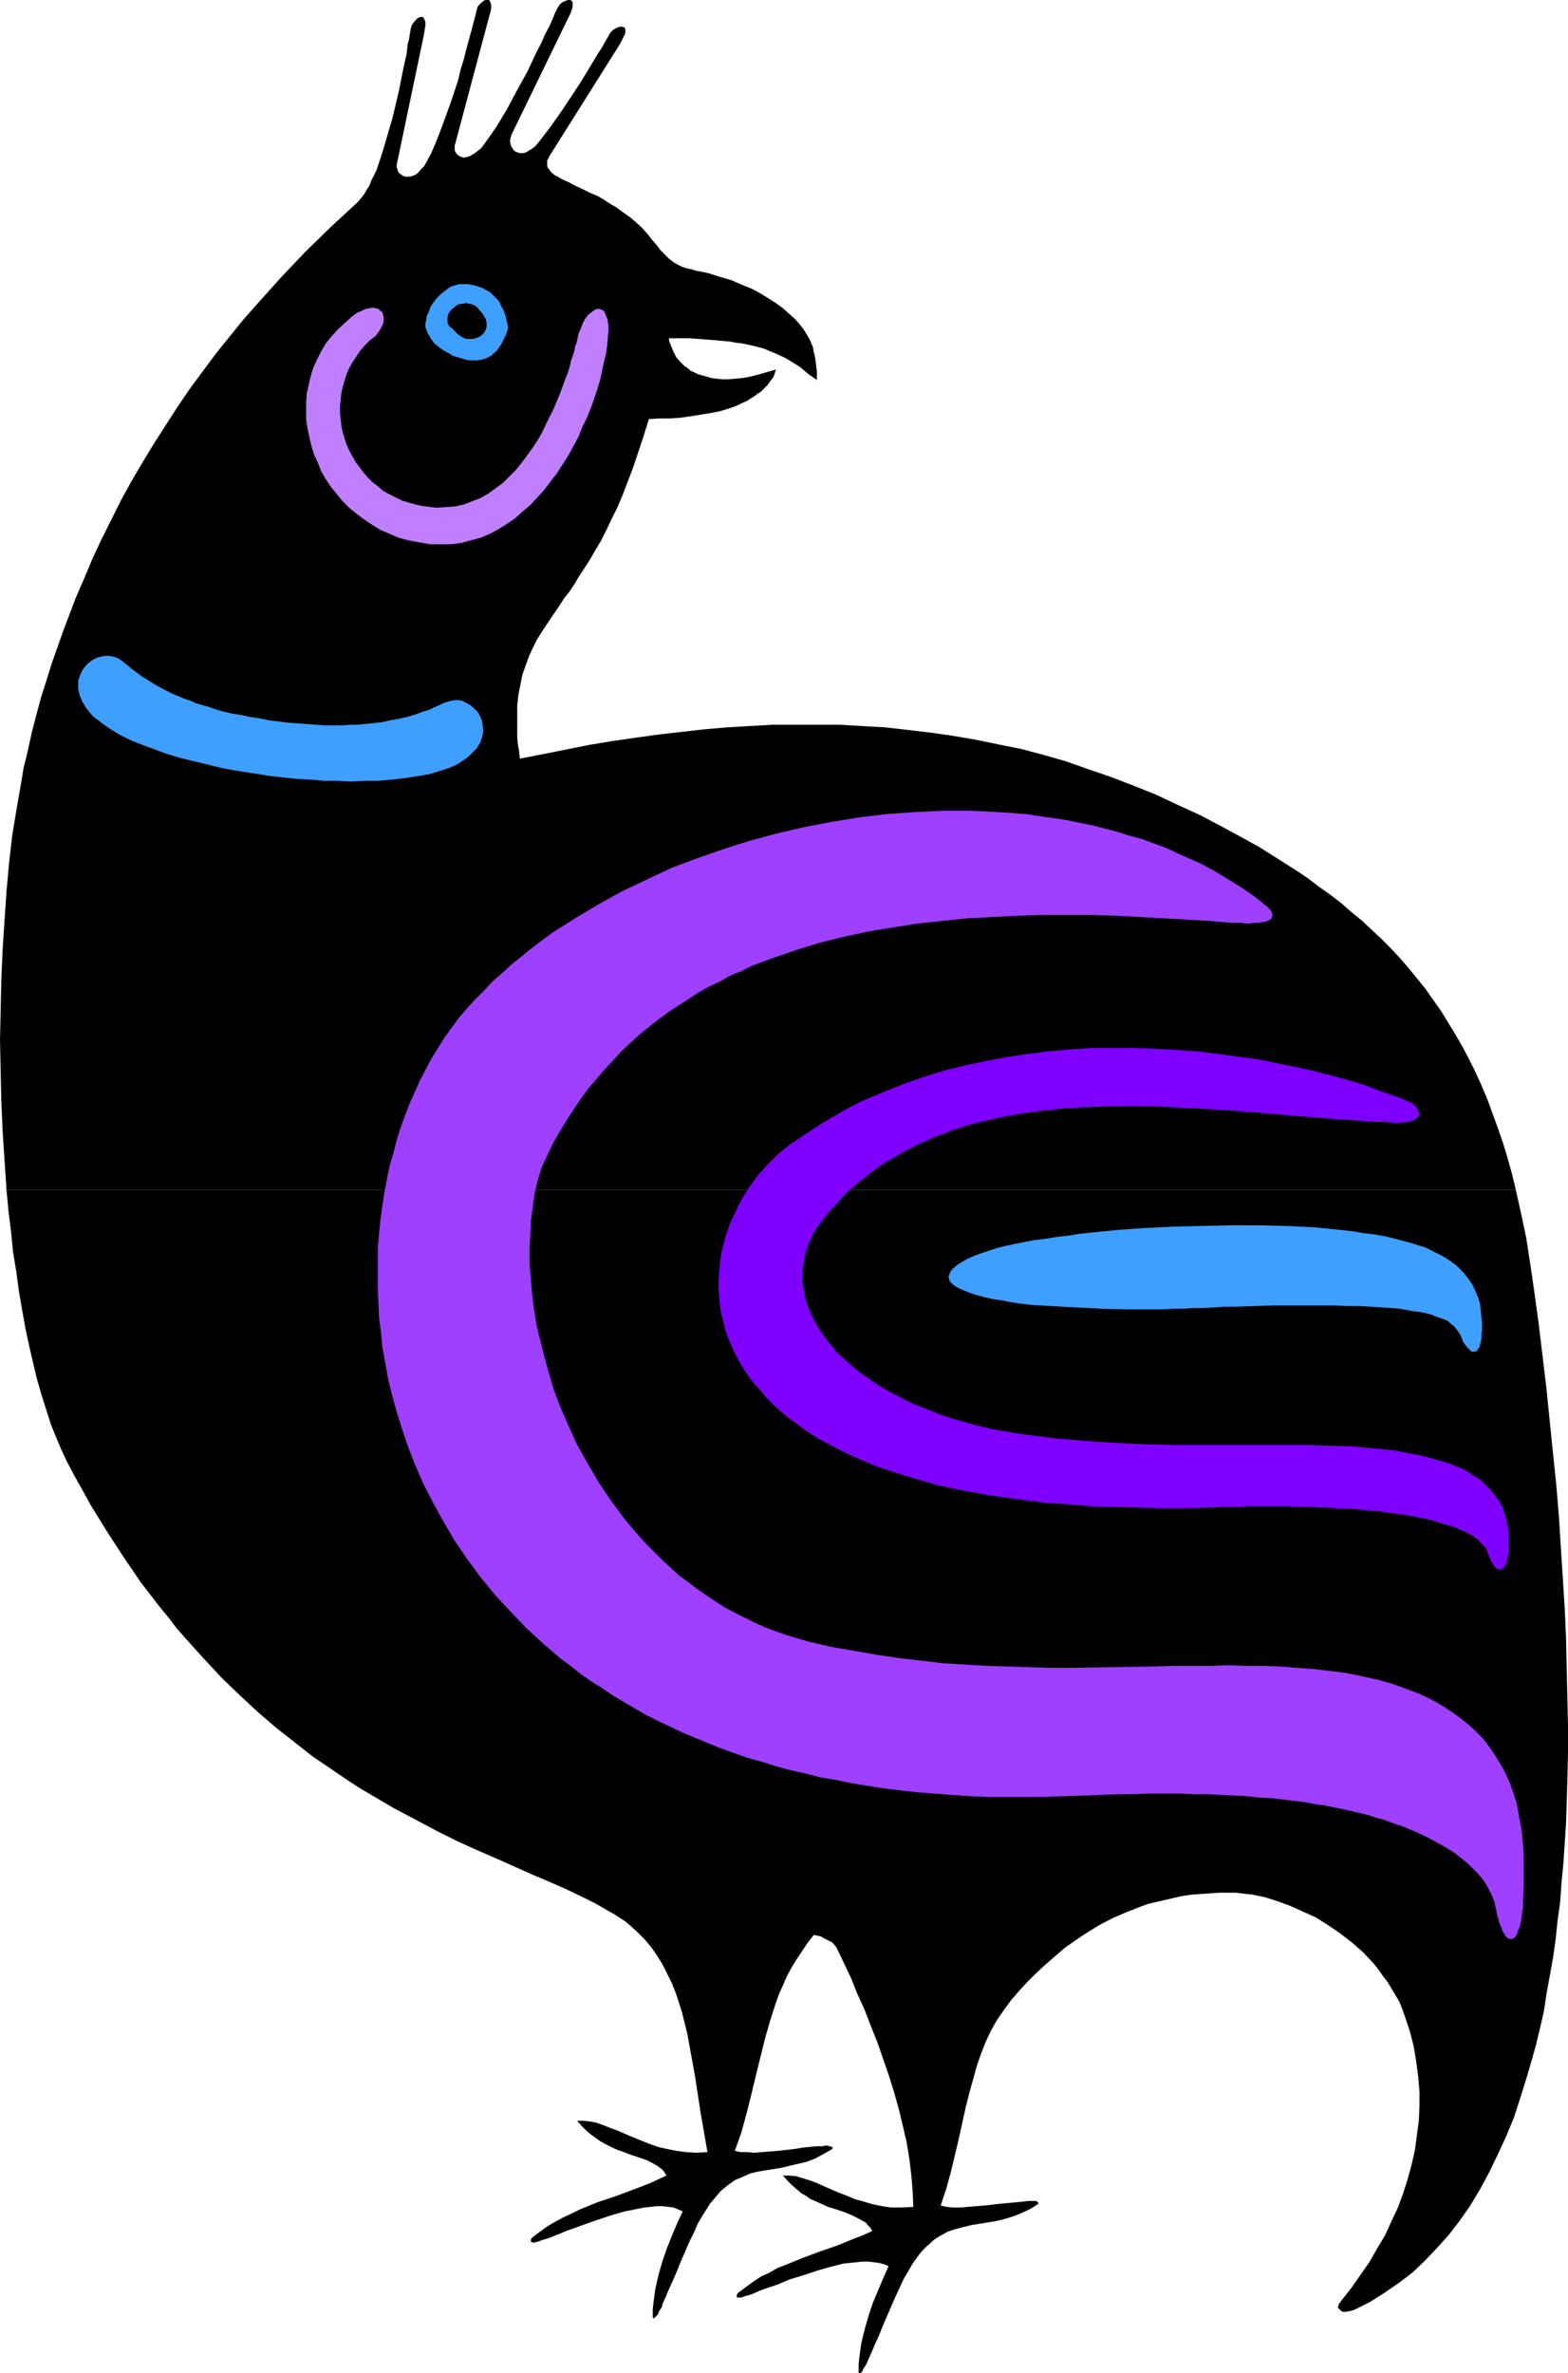
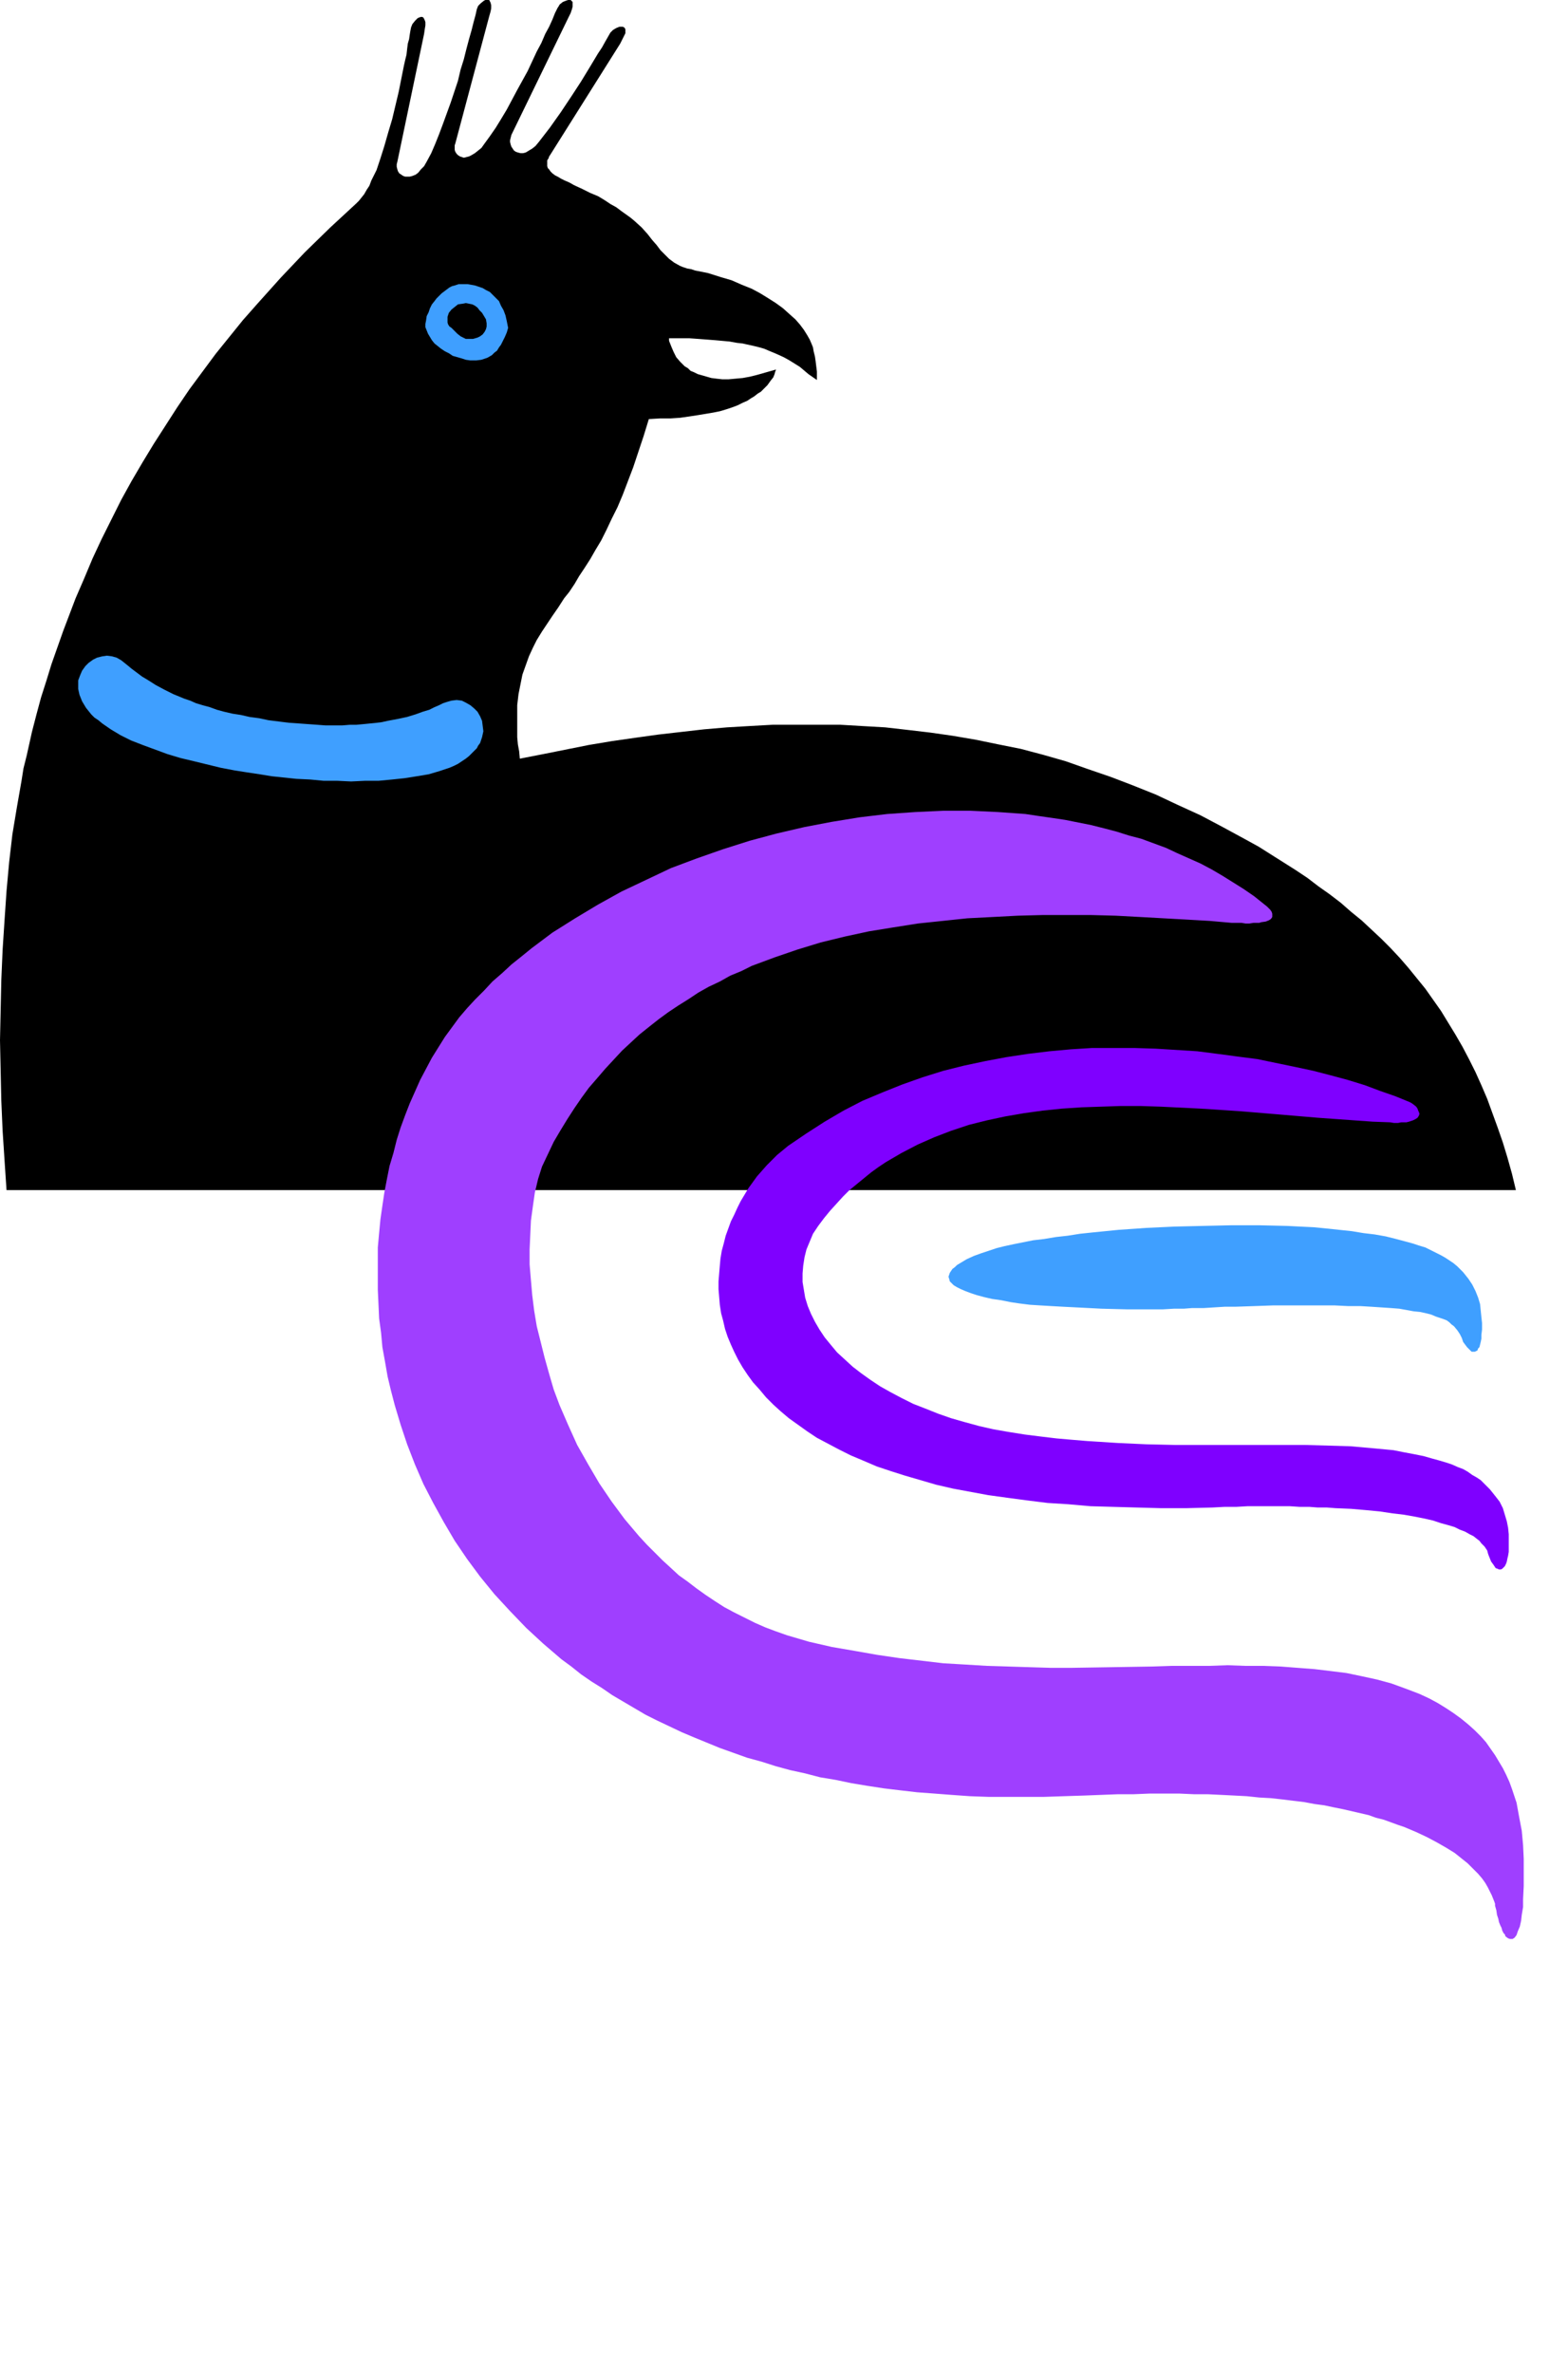
<svg xmlns="http://www.w3.org/2000/svg" xmlns:ns1="http://sodipodi.sourceforge.net/DTD/sodipodi-0.dtd" xmlns:ns2="http://www.inkscape.org/namespaces/inkscape" version="1.0" width="102.899mm" height="155.668mm" id="svg9" ns1:docname="Quail 4.wmf">
  <ns1:namedview id="namedview9" pagecolor="#ffffff" bordercolor="#000000" borderopacity="0.25" ns2:showpageshadow="2" ns2:pageopacity="0.0" ns2:pagecheckerboard="0" ns2:deskcolor="#d1d1d1" ns2:document-units="mm" />
  <defs id="defs1">
    <pattern id="WMFhbasepattern" patternUnits="userSpaceOnUse" width="6" height="6" x="0" y="0" />
  </defs>
  <path style="fill:#000000;fill-opacity:1;fill-rule:evenodd;stroke:none" d="m 375.985,295.065 -0.969,-4.04 -1.131,-4.04 -1.131,-3.717 -1.293,-3.717 -1.293,-3.555 -1.293,-3.555 -1.454,-3.393 -1.454,-3.232 -1.616,-3.232 -1.616,-3.07 -1.777,-3.07 -1.777,-2.909 -1.777,-2.909 -1.939,-2.747 -1.939,-2.747 -2.1,-2.585 -2.1,-2.585 -2.1,-2.424 -2.262,-2.424 -2.424,-2.424 -2.424,-2.262 -2.424,-2.262 -2.585,-2.101 -2.585,-2.262 -2.747,-2.101 -2.747,-1.939 -2.747,-2.101 -2.908,-1.939 -3.07,-1.939 -3.07,-1.939 -3.07,-1.939 -3.232,-1.778 -5.655,-3.07 -5.494,-2.909 -5.655,-2.585 -5.494,-2.585 -5.655,-2.262 -5.494,-2.101 -5.655,-1.939 -5.494,-1.939 -5.655,-1.616 -5.494,-1.454 -5.655,-1.131 -5.494,-1.131 -5.655,-0.97 -5.655,-0.808 -5.494,-0.646 -5.655,-0.646 -5.655,-0.323 -5.494,-0.323 h -5.655 -5.655 -5.494 l -5.817,0.323 -5.494,0.323 -5.655,0.485 -5.655,0.646 -5.655,0.646 -5.817,0.808 -5.655,0.808 -5.817,0.97 -5.655,1.131 -5.655,1.131 -5.817,1.131 -0.162,-1.778 -0.323,-1.778 -0.162,-1.778 v -1.778 -3.07 -3.07 l 0.323,-2.747 0.485,-2.424 0.485,-2.424 0.808,-2.262 0.808,-2.262 0.969,-2.101 0.969,-1.939 1.293,-2.101 1.293,-1.939 1.293,-1.939 1.454,-2.101 1.454,-2.262 1.293,-1.616 1.293,-1.939 1.131,-1.939 1.293,-1.939 1.454,-2.262 1.293,-2.262 1.454,-2.424 1.293,-2.585 1.293,-2.747 1.454,-2.909 1.293,-3.07 1.293,-3.393 1.293,-3.393 1.293,-3.878 1.293,-3.878 1.293,-4.201 2.747,-0.162 h 2.585 l 2.424,-0.162 2.262,-0.323 2.1,-0.323 1.939,-0.323 1.939,-0.323 1.616,-0.323 1.616,-0.485 1.454,-0.485 1.293,-0.485 1.293,-0.646 1.131,-0.485 0.969,-0.646 0.808,-0.485 0.808,-0.646 0.808,-0.485 0.646,-0.646 0.969,-0.97 0.808,-1.131 0.646,-0.808 0.323,-0.808 0.162,-0.646 0.162,-0.323 v -0.162 l -2.262,0.646 -2.262,0.646 -1.939,0.485 -1.777,0.323 -1.777,0.162 -1.777,0.162 h -1.454 l -1.454,-0.162 -1.293,-0.162 -1.131,-0.323 -1.131,-0.323 -1.131,-0.323 -0.969,-0.485 -0.808,-0.323 -0.646,-0.646 -0.808,-0.485 -1.131,-1.131 -0.969,-1.131 -0.646,-1.293 -0.485,-1.131 -0.323,-0.808 -0.323,-0.808 V 84.189 84.027 83.866 h 2.585 2.424 l 2.262,0.162 2.1,0.162 2.1,0.162 1.777,0.162 1.777,0.162 1.777,0.323 1.454,0.162 1.454,0.323 1.454,0.323 1.293,0.323 1.131,0.323 1.131,0.485 1.939,0.808 1.777,0.808 1.454,0.808 1.293,0.808 1.293,0.808 2.1,1.778 2.1,1.454 v -0.97 -1.131 l -0.323,-2.585 -0.162,-1.131 -0.323,-1.293 -0.162,-0.97 -0.323,-0.808 -0.485,-1.131 -0.646,-1.131 -0.808,-1.293 -0.969,-1.293 -1.131,-1.293 -1.454,-1.293 -1.616,-1.454 -1.777,-1.293 -1.777,-1.131 -2.1,-1.293 -2.1,-1.131 -2.424,-0.97 -2.585,-1.131 -2.747,-0.808 -3.07,-0.97 -3.231,-0.646 -0.969,-0.323 -0.969,-0.162 -0.969,-0.323 -0.808,-0.323 -1.454,-0.808 -1.293,-0.97 -0.969,-0.97 -1.131,-1.131 -0.485,-0.646 -0.485,-0.646 -1.131,-1.293 -1.131,-1.454 -1.454,-1.616 -1.777,-1.616 -0.969,-0.808 -1.131,-0.808 -1.131,-0.808 -1.293,-0.97 -1.454,-0.808 -1.454,-0.97 -1.616,-0.97 -1.939,-0.808 -1.939,-0.97 -2.1,-0.97 -1.131,-0.646 -1.131,-0.485 -0.969,-0.485 -0.808,-0.485 -0.646,-0.323 -0.646,-0.485 -0.485,-0.485 -0.323,-0.485 -0.323,-0.323 -0.162,-0.485 v -0.485 -0.97 l 0.323,-0.485 0.162,-0.485 0.323,-0.485 17.289,-27.47 0.485,-0.97 0.485,-0.97 0.323,-0.646 V 7.756 7.272 L 154.95,6.948 154.789,6.787 154.466,6.625 h -0.485 -0.323 l -0.808,0.323 -0.808,0.485 -0.323,0.323 -0.323,0.323 -0.646,1.131 -0.646,1.131 -0.808,1.454 -0.969,1.454 -0.969,1.616 -0.969,1.616 -2.262,3.717 -2.424,3.717 -2.585,3.878 -2.747,3.878 -2.747,3.555 -0.808,0.97 -0.808,0.646 -0.808,0.485 -0.808,0.485 -0.646,0.162 h -0.646 l -0.646,-0.162 -0.485,-0.162 -0.485,-0.323 -0.323,-0.485 -0.323,-0.485 -0.162,-0.485 -0.162,-0.646 V 34.742 l 0.162,-0.646 0.162,-0.646 14.219,-29.248 0.485,-0.97 0.323,-0.97 0.162,-0.646 V 0.97 0.485 L 141.863,0.323 141.54,0 h -0.323 -0.323 l -0.485,0.162 -0.808,0.323 -0.808,0.646 -0.162,0.323 -0.323,0.485 -0.323,0.646 -0.323,0.646 -0.646,1.616 -0.808,1.778 -0.969,1.778 -0.969,2.262 -1.131,2.101 -1.131,2.424 -1.131,2.424 -2.585,4.686 -2.585,4.848 -1.454,2.424 -1.293,2.101 -1.454,2.101 -1.293,1.778 -0.808,1.131 -0.808,0.646 -0.808,0.646 -0.808,0.485 -0.646,0.323 -0.646,0.162 -0.646,0.162 -0.485,-0.162 -0.485,-0.162 -0.485,-0.323 -0.323,-0.323 -0.323,-0.485 -0.162,-0.485 v -0.485 -0.646 l 0.162,-0.485 8.402,-31.51 0.323,-1.131 0.162,-0.808 V 1.293 L 121.666,0.646 121.504,0.323 121.343,0 h -0.323 -0.323 -0.323 l -0.323,0.162 -0.808,0.646 -0.646,0.646 -0.323,0.808 -0.323,1.454 -0.485,1.778 -0.485,1.939 -0.646,2.262 -0.646,2.424 -0.646,2.585 -0.808,2.585 -0.646,2.747 -1.777,5.333 -1.939,5.333 -0.969,2.585 -0.969,2.424 -0.969,2.262 -1.131,2.101 -0.646,1.131 -0.808,0.808 -0.646,0.808 -0.646,0.485 -0.808,0.323 -0.646,0.162 h -0.646 -0.485 l -0.485,-0.162 -0.485,-0.323 -0.485,-0.323 -0.323,-0.485 -0.162,-0.485 -0.162,-0.646 v -0.646 l 0.162,-0.646 6.625,-31.672 0.162,-1.131 0.162,-0.97 V 5.494 l -0.162,-0.485 -0.162,-0.323 -0.162,-0.323 -0.323,-0.162 h -0.323 l -0.485,0.162 -0.323,0.162 -0.646,0.646 -0.646,0.808 -0.323,0.808 -0.162,0.808 -0.162,0.97 -0.162,1.131 -0.323,1.131 -0.162,1.293 -0.162,1.454 -0.323,1.293 -0.323,1.454 -0.646,3.232 -0.646,3.232 -1.616,6.787 -0.969,3.232 -0.969,3.393 -0.969,3.07 -0.969,2.909 -0.646,1.293 -0.646,1.293 -0.485,1.293 -0.646,0.97 -0.646,1.131 -0.646,0.808 -0.646,0.808 -0.646,0.646 -6.463,5.979 -6.301,6.14 -5.978,6.302 -5.655,6.302 -3.716,4.201 -3.393,4.201 -3.393,4.201 -3.231,4.363 -3.231,4.363 -3.07,4.525 -2.908,4.525 -2.908,4.525 -2.747,4.525 -2.747,4.686 -2.585,4.686 -2.424,4.848 -2.424,4.848 -2.262,4.848 -2.1,5.009 -2.1,4.848 -3.07,8.08 -2.908,8.241 -1.293,4.201 -1.293,4.04 -1.131,4.201 -1.131,4.363 -0.646,2.909 -0.646,2.909 -0.808,3.232 -0.485,3.07 -1.131,6.464 -1.131,6.787 -0.808,6.948 -0.646,7.11 -0.485,7.11 -0.485,7.433 -0.323,7.433 -0.162,7.433 L 0,257.899 l 0.162,7.595 0.162,7.433 0.323,7.433 0.485,7.433 0.485,7.272 z" id="path1" />
-   <path style="fill:#000000;fill-opacity:1;fill-rule:evenodd;stroke:none" d="m 1.616,295.065 0.485,5.171 0.646,5.171 0.485,5.009 0.808,4.848 0.646,4.848 0.808,4.686 0.808,4.525 0.969,4.525 0.969,4.201 0.969,4.04 1.131,3.878 1.131,3.555 1.131,3.555 1.293,3.232 1.293,3.07 1.293,2.747 1.939,3.717 2.1,3.717 1.939,3.555 2.1,3.393 2.1,3.393 2.1,3.232 2.1,3.232 2.1,3.07 2.1,3.07 2.262,2.909 2.1,2.747 2.262,2.747 2.1,2.747 2.262,2.585 4.524,5.009 4.363,4.686 4.524,4.363 4.524,4.201 4.524,3.878 4.524,3.555 4.524,3.555 4.524,3.07 4.524,3.07 2.747,1.778 2.747,1.616 5.494,3.232 5.494,2.909 5.17,2.747 5.17,2.585 5.009,2.262 4.847,2.101 4.686,2.101 4.363,1.939 4.201,1.778 4.039,1.778 3.716,1.778 3.555,1.778 3.07,1.778 1.454,0.808 1.454,0.97 1.293,0.808 1.131,0.97 1.939,1.778 1.777,1.778 1.616,1.939 1.454,2.101 1.293,2.101 1.131,2.262 1.131,2.262 0.969,2.424 0.808,2.424 0.808,2.585 0.646,2.585 0.646,2.585 0.969,5.332 0.969,5.333 1.454,9.534 0.808,4.525 0.808,4.686 -2.747,0.162 -2.585,-0.162 -2.424,-0.323 -2.424,-0.485 -2.1,-0.485 -2.262,-0.808 -4.039,-1.616 -3.716,-1.616 -1.777,-0.646 -1.616,-0.646 -1.777,-0.646 -1.616,-0.323 -1.616,-0.162 h -1.616 l 1.131,1.293 1.131,1.131 1.131,0.97 1.131,0.808 1.131,0.808 1.131,0.646 2.262,1.131 1.131,0.485 0.969,0.323 2.1,0.808 1.939,0.646 1.939,0.646 1.293,0.646 1.454,0.808 0.646,0.485 0.646,0.485 0.485,0.646 0.485,0.808 -2.1,0.97 -2.1,0.97 -4.201,1.616 -4.363,1.616 -4.363,1.454 -4.363,1.778 -1.939,0.97 -2.1,0.97 -2.1,1.131 -1.939,1.131 -1.777,1.293 -1.939,1.454 -0.323,0.485 v 0.323 0.323 h 0.323 l 0.323,0.162 0.646,-0.162 0.646,-0.162 0.808,-0.323 1.131,-0.323 0.969,-0.323 1.131,-0.485 1.293,-0.485 1.454,-0.646 1.454,-0.485 3.07,-1.131 3.231,-1.131 3.393,-1.131 3.393,-0.97 3.232,-0.646 1.616,-0.323 1.616,-0.162 1.454,-0.162 h 1.454 l 1.454,0.162 1.293,0.162 1.131,0.485 1.131,0.485 -1.293,2.747 -1.293,3.07 -1.293,3.232 -1.131,3.232 -0.969,3.393 -0.808,3.555 -0.485,3.555 -0.162,1.616 v 1.778 l 0.162,0.323 h 0.162 l 0.162,-0.162 0.162,-0.162 0.323,-0.323 0.323,-0.323 0.162,-0.485 0.323,-0.646 0.485,-0.646 0.162,-0.808 0.808,-1.778 0.808,-1.939 0.969,-2.101 0.969,-2.262 0.969,-2.424 2.1,-4.848 1.131,-2.262 0.969,-2.262 1.131,-1.939 1.131,-1.778 0.808,-1.293 0.969,-1.131 0.808,-0.97 0.808,-0.97 0.969,-0.808 0.808,-0.646 1.777,-1.293 1.939,-0.808 1.777,-0.808 1.939,-0.485 1.939,-0.323 4.039,-0.646 1.939,-0.485 2.1,-0.485 2.1,-0.485 2.1,-0.808 2.1,-1.131 1.131,-0.646 1.131,-0.646 v -0.323 -0.162 h -0.323 l -0.162,-0.162 h -0.323 l -0.485,-0.162 h -0.485 l -0.646,0.162 h -1.454 l -1.616,0.162 -1.777,0.162 -1.939,0.323 -4.201,0.485 -4.039,0.323 -1.939,0.162 -1.777,-0.162 h -1.616 l -1.454,-0.323 1.616,-4.525 1.293,-4.686 1.131,-4.525 1.131,-4.686 2.262,-9.211 1.293,-4.525 1.454,-4.525 0.808,-2.262 0.969,-2.101 0.969,-2.262 1.131,-2.101 1.293,-2.101 1.293,-1.939 1.293,-1.939 1.616,-2.101 h 0.162 0.162 l 0.646,0.162 0.808,0.162 0.808,0.485 0.969,0.485 0.969,0.485 0.646,0.646 0.485,0.646 1.777,3.717 1.777,3.717 1.616,4.04 1.777,3.878 1.616,4.201 1.616,4.04 1.454,4.201 1.454,4.201 1.293,4.201 1.131,4.04 0.969,4.04 0.969,4.201 0.646,4.04 0.485,4.04 0.323,3.878 0.162,3.878 -2.747,0.162 h -2.585 l -2.424,-0.323 -2.262,-0.485 -2.262,-0.646 -2.262,-0.646 -1.939,-0.808 -2.1,-0.808 -3.716,-1.616 -1.777,-0.808 -1.777,-0.646 -1.616,-0.485 -1.616,-0.485 -1.616,-0.162 h -1.616 l 1.131,1.293 1.131,1.131 1.131,0.97 1.131,0.97 1.131,0.646 1.131,0.808 2.262,0.97 2.1,0.97 2.1,0.646 1.939,0.646 1.939,0.808 1.293,0.646 1.454,0.808 0.646,0.323 0.485,0.646 0.646,0.646 0.485,0.808 -2.1,0.97 -2.1,0.808 -4.363,1.778 -4.201,1.454 -4.363,1.616 -4.363,1.778 -2.1,0.808 -1.939,1.131 -2.1,0.97 -1.939,1.293 -1.777,1.293 -1.939,1.454 -0.323,0.485 v 0.323 0.323 h 0.323 0.323 0.646 l 0.646,-0.323 0.808,-0.162 0.969,-0.323 1.131,-0.485 1.131,-0.485 1.293,-0.485 1.454,-0.485 1.454,-0.485 3.07,-1.293 3.232,-0.97 3.393,-1.131 3.393,-0.97 3.232,-0.808 1.616,-0.162 1.616,-0.162 1.454,-0.162 h 1.454 l 1.293,0.162 1.293,0.162 1.293,0.323 1.131,0.485 -1.293,2.909 -1.293,3.07 -1.293,3.07 -1.131,3.393 -0.969,3.393 -0.808,3.393 -0.485,3.555 -0.162,1.778 v 1.778 l 0.162,0.162 h 0.162 0.162 l 0.162,-0.162 0.323,-0.323 0.162,-0.485 0.323,-0.485 0.323,-0.485 0.323,-0.646 0.323,-0.808 0.808,-1.778 0.808,-1.939 0.969,-2.101 0.969,-2.424 0.969,-2.262 2.1,-4.848 1.131,-2.424 0.969,-2.101 1.131,-1.939 1.131,-1.939 0.808,-1.131 0.808,-1.131 0.969,-1.131 0.808,-0.808 0.969,-0.808 0.808,-0.808 0.969,-0.646 0.808,-0.485 1.777,-0.97 1.939,-0.646 1.939,-0.485 1.939,-0.485 4.039,-0.646 1.939,-0.323 2.1,-0.485 2.1,-0.646 2.1,-0.808 2.1,-0.97 1.131,-0.646 1.131,-0.808 v -0.162 l -0.162,-0.162 -0.162,-0.162 -0.162,-0.162 h -0.485 -1.454 l -1.454,0.162 -1.616,0.162 -1.777,0.162 -1.939,0.162 -4.201,0.485 -4.039,0.323 -1.939,0.162 h -1.777 l -1.616,-0.162 -1.454,-0.323 1.293,-3.878 1.131,-4.04 0.969,-4.04 0.969,-4.04 1.777,-8.08 0.969,-3.878 1.131,-4.04 0.808,-2.909 0.969,-2.747 1.131,-2.909 1.293,-2.747 1.454,-2.585 1.777,-2.585 1.777,-2.424 2.1,-2.424 1.939,-2.101 2.1,-2.101 2.262,-2.101 2.424,-2.101 2.424,-2.101 2.747,-1.939 2.908,-1.939 2.908,-1.778 3.393,-1.778 3.393,-1.454 3.716,-1.454 1.777,-0.646 2.1,-0.485 4.201,-0.97 2.1,-0.485 2.262,-0.323 2.262,-0.162 2.424,-0.162 2.424,-0.162 h 2.585 1.293 l 1.293,0.162 1.454,0.162 1.454,0.162 3.07,0.646 3.07,0.97 3.07,1.131 3.232,1.454 3.232,1.454 3.07,1.939 3.07,2.101 2.908,2.262 2.747,2.424 2.585,2.747 1.131,1.454 1.131,1.616 1.131,1.454 0.969,1.616 0.969,1.616 0.969,1.616 0.646,1.616 0.646,1.778 1.293,3.878 0.969,3.717 0.646,3.878 0.485,3.717 0.323,3.717 v 3.555 l -0.162,3.717 -0.485,3.555 -0.485,3.717 -0.808,3.555 -0.969,3.555 -1.131,3.555 -1.293,3.555 -1.616,3.393 -1.616,3.555 -1.939,3.232 -1.939,3.393 -2.262,3.232 -2.262,3.232 -2.424,3.07 -0.323,0.485 -0.323,0.323 v 0.323 l -0.162,0.323 v 0.323 l 0.162,0.162 0.485,0.485 0.485,0.323 h 0.808 l 0.969,-0.162 1.131,-0.323 3.878,-1.939 3.555,-2.262 3.555,-2.424 3.393,-2.585 3.07,-2.909 3.07,-3.232 2.908,-3.232 2.747,-3.555 2.585,-3.717 2.424,-4.04 2.262,-4.201 2.1,-4.363 2.1,-4.525 1.939,-4.686 1.616,-5.009 1.616,-5.171 1.131,-3.878 1.131,-4.04 0.969,-4.04 0.969,-4.201 0.646,-4.363 0.808,-4.363 0.808,-4.525 0.646,-4.525 0.485,-4.686 0.646,-4.686 0.323,-4.686 0.485,-5.009 0.323,-4.848 0.323,-5.009 0.162,-5.171 0.162,-5.171 0.162,-6.948 v -6.948 l -0.162,-7.11 -0.162,-7.11 -0.162,-7.433 -0.323,-7.272 -0.485,-7.595 -0.485,-7.595 -0.485,-7.756 -0.646,-7.756 -0.808,-7.756 -0.808,-7.918 -0.808,-8.08 -0.969,-8.08 -0.969,-8.08 -1.131,-8.241 -0.485,-3.393 -0.485,-3.232 -0.969,-6.302 -1.293,-6.14 -1.293,-5.817 z" id="path2" />
-   <path style="fill:#bf7fff;fill-opacity:1;fill-rule:evenodd;stroke:none" d="m 143.155,84.351 -0.162,0.646 -0.323,0.808 -0.162,0.97 -0.323,1.131 -0.485,1.293 -0.323,1.454 -0.485,1.616 -0.646,1.616 -0.646,1.778 -0.646,1.778 -0.808,1.939 -0.808,1.939 -1.939,3.878 -0.969,2.101 -1.131,1.939 -1.293,1.939 -1.293,1.778 -1.454,1.939 -1.293,1.616 -1.616,1.616 -1.616,1.616 -1.777,1.293 -1.777,1.293 -1.939,1.131 -2.1,0.808 -2.1,0.808 -2.1,0.485 -2.262,0.162 -2.424,0.162 -2.585,-0.323 -1.293,-0.162 -1.293,-0.323 -1.777,-0.485 -1.616,-0.485 -1.616,-0.808 -1.616,-0.808 -1.454,-0.808 -1.293,-1.131 -1.293,-0.97 -1.131,-1.131 -1.131,-1.293 -0.969,-1.293 -0.969,-1.293 -0.808,-1.454 -0.808,-1.454 -0.646,-1.454 -0.485,-1.454 -0.485,-1.616 -0.323,-1.616 -0.162,-1.616 -0.162,-1.454 v -1.778 l 0.162,-1.616 0.162,-1.616 0.323,-1.454 0.485,-1.616 0.485,-1.616 0.646,-1.454 0.808,-1.454 0.969,-1.454 0.969,-1.454 1.131,-1.293 1.293,-1.293 1.454,-1.131 0.808,-1.131 0.485,-0.808 0.485,-0.97 0.162,-0.808 v -0.808 l -0.162,-0.646 -0.162,-0.646 -0.485,-0.323 -0.485,-0.485 -0.646,-0.162 -0.808,-0.162 -0.808,0.162 -0.969,0.162 -0.969,0.485 -1.131,0.485 -1.131,0.808 -1.777,1.616 -1.777,1.616 -1.616,1.778 -1.454,1.778 -1.131,1.939 -0.969,1.939 -0.969,2.101 -0.646,2.101 -0.485,2.101 -0.485,2.101 -0.162,2.262 v 2.101 2.262 l 0.323,2.101 0.485,2.262 0.485,2.101 0.646,2.101 0.969,2.101 0.808,2.101 1.131,1.939 1.293,1.939 1.454,1.778 1.454,1.778 1.616,1.616 1.777,1.454 1.939,1.454 1.939,1.293 2.1,1.293 2.262,0.97 2.262,0.97 2.424,0.646 2.585,0.485 2.747,0.485 h 2.747 2.585 l 2.424,-0.323 2.424,-0.646 2.424,-0.646 2.262,-0.97 2.1,-1.131 2.1,-1.293 2.1,-1.454 1.777,-1.616 1.939,-1.616 1.777,-1.939 1.777,-1.939 1.454,-1.939 1.616,-2.101 1.454,-2.262 1.454,-2.262 2.424,-4.525 0.969,-2.424 1.131,-2.262 0.969,-2.424 0.808,-2.262 0.808,-2.424 0.646,-2.101 0.485,-2.262 0.485,-2.262 0.485,-1.939 0.323,-2.101 0.162,-1.939 0.162,-1.778 v -1.293 l -0.162,-1.293 -0.323,-0.97 -0.323,-0.808 -0.323,-0.646 -0.646,-0.323 -0.485,-0.162 h -0.646 l -0.646,0.323 -0.646,0.485 -0.808,0.646 -0.646,0.808 -0.646,1.131 -0.485,1.293 -0.646,1.454 z" id="path3" />
  <path style="fill:#3f9fff;fill-opacity:1;fill-rule:evenodd;stroke:none" d="m 105.67,79.503 -0.162,0.808 v 0.808 l 0.323,0.808 0.323,0.808 0.485,0.808 0.485,0.808 0.646,0.808 0.808,0.646 0.808,0.646 0.969,0.646 0.969,0.485 0.969,0.646 2.262,0.646 0.969,0.323 1.131,0.162 h 1.454 l 1.293,-0.162 1.454,-0.485 1.131,-0.646 0.646,-0.646 0.646,-0.485 0.485,-0.808 0.485,-0.646 0.485,-0.97 0.485,-0.97 0.485,-1.131 0.323,-1.131 -0.323,-1.616 -0.323,-1.454 -0.485,-1.293 -0.646,-1.131 -0.485,-1.131 -0.808,-0.808 -0.808,-0.808 -0.646,-0.646 -0.969,-0.485 -0.808,-0.485 -0.969,-0.323 -0.969,-0.323 -1.777,-0.323 h -1.777 -0.485 l -0.485,0.162 -0.485,0.162 -0.646,0.162 -0.646,0.323 -0.646,0.485 -1.293,0.97 -1.293,1.293 -0.485,0.646 -0.646,0.808 -0.485,0.97 -0.323,0.97 -0.485,0.97 z" id="path4" />
  <path style="fill:#000000;fill-opacity:1;fill-rule:evenodd;stroke:none" d="m 114.718,75.301 -1.131,0.162 -0.808,0.646 -0.808,0.646 -0.646,0.808 -0.323,0.97 v 0.485 0.485 0.485 l 0.162,0.485 0.323,0.485 0.485,0.323 0.808,0.808 0.646,0.646 0.808,0.646 0.646,0.323 0.646,0.323 h 0.808 0.969 l 1.131,-0.323 0.646,-0.323 0.646,-0.485 0.485,-0.646 0.323,-0.646 0.162,-0.646 v -0.808 l -0.162,-0.97 -0.485,-0.808 -0.485,-0.808 -0.646,-0.646 -0.485,-0.646 -0.646,-0.485 -0.646,-0.323 -0.808,-0.162 -0.808,-0.162 z" id="path5" />
  <path style="fill:#3f9fff;fill-opacity:1;fill-rule:evenodd;stroke:none" d="m 67.377,192.455 3.07,0.323 3.07,0.323 3.393,0.162 3.393,0.323 h 3.393 l 3.393,0.162 3.393,-0.162 h 3.393 l 3.393,-0.323 3.07,-0.323 3.07,-0.485 2.908,-0.485 2.747,-0.808 2.424,-0.808 1.131,-0.485 0.969,-0.485 0.969,-0.646 0.969,-0.646 0.808,-0.646 0.646,-0.646 0.646,-0.646 0.646,-0.646 0.323,-0.646 0.485,-0.646 0.485,-1.454 0.323,-1.454 -0.162,-1.293 -0.162,-1.293 -0.485,-1.131 -0.646,-1.131 -0.808,-0.808 -0.969,-0.808 -1.131,-0.646 -0.969,-0.485 -1.293,-0.162 -1.293,0.162 -1.131,0.323 -0.969,0.323 -0.969,0.485 -1.131,0.485 -0.646,0.323 -0.646,0.323 -1.616,0.485 -1.777,0.646 -2.1,0.646 -2.262,0.485 -2.585,0.485 -1.454,0.323 -1.293,0.162 -1.616,0.162 -1.616,0.162 -1.777,0.162 h -1.616 l -1.939,0.162 h -4.039 l -2.1,-0.162 -2.262,-0.162 -2.262,-0.162 -2.424,-0.162 -2.585,-0.323 -2.585,-0.323 -2.262,-0.485 -2.424,-0.323 -2.1,-0.485 -2.1,-0.323 -2.1,-0.485 -1.777,-0.485 -1.777,-0.646 -1.777,-0.485 -1.616,-0.485 -1.454,-0.646 -1.454,-0.485 -2.747,-1.131 -2.262,-1.131 -2.1,-1.131 -1.777,-1.131 -1.616,-0.97 -1.293,-0.97 -0.646,-0.485 -0.646,-0.485 -0.969,-0.808 -0.808,-0.646 -0.808,-0.646 -1.131,-0.646 -1.131,-0.323 -1.293,-0.162 -1.131,0.162 -1.293,0.323 -0.969,0.485 -1.131,0.808 -0.808,0.808 -0.808,1.131 -0.485,1.131 -0.485,1.293 v 1.293 0.808 l 0.323,1.454 0.323,0.808 0.323,0.808 0.485,0.808 0.485,0.808 0.646,0.808 0.646,0.808 0.808,0.808 0.969,0.646 0.969,0.808 2.1,1.454 2.424,1.454 2.585,1.293 2.908,1.131 3.07,1.131 3.07,1.131 3.231,0.97 3.393,0.808 6.625,1.616 3.393,0.646 3.07,0.485 3.231,0.485 z" id="path6" />
  <path style="fill:#9f3fff;fill-opacity:1;fill-rule:evenodd;stroke:none" d="m 352.072,419.975 -3.393,-1.293 -3.555,-1.293 -3.555,-0.97 -3.716,-0.808 -3.878,-0.808 -3.878,-0.485 -4.039,-0.485 -4.201,-0.323 -4.201,-0.323 -4.363,-0.162 h -4.363 l -4.524,-0.162 -4.524,0.162 h -9.371 l -4.847,0.162 -9.856,0.162 -10.179,0.162 h -5.009 l -5.332,-0.162 -5.17,-0.162 -5.332,-0.162 -5.332,-0.323 -5.494,-0.323 -5.494,-0.646 -5.494,-0.646 -5.494,-0.808 -5.494,-0.97 -5.655,-0.97 -5.655,-1.293 -2.747,-0.808 -2.747,-0.808 -2.747,-0.97 -2.585,-0.97 -2.585,-1.131 -2.585,-1.293 -2.585,-1.293 -2.424,-1.293 -2.262,-1.454 -2.424,-1.616 -2.262,-1.616 -2.1,-1.616 -2.262,-1.616 -2.1,-1.939 -1.939,-1.778 -1.939,-1.939 -1.939,-1.939 -1.939,-2.101 -1.777,-2.101 -1.777,-2.101 -3.232,-4.363 -3.07,-4.525 -2.747,-4.686 -2.747,-4.848 -2.262,-5.009 -2.1,-4.848 -1.454,-3.878 -1.131,-3.878 -1.131,-4.04 -0.969,-3.878 -0.969,-3.878 -0.646,-3.878 -0.485,-3.878 -0.323,-3.717 -0.323,-3.878 v -3.717 l 0.162,-3.555 0.162,-3.555 0.485,-3.555 0.485,-3.393 0.808,-3.393 0.969,-3.07 1.454,-3.07 1.454,-3.07 1.616,-2.747 1.777,-2.909 1.777,-2.747 1.777,-2.585 1.777,-2.424 2.1,-2.424 1.939,-2.262 2.1,-2.262 2.1,-2.262 2.262,-2.101 2.1,-1.939 2.424,-1.939 2.262,-1.778 2.424,-1.778 2.424,-1.616 2.585,-1.616 2.424,-1.616 2.585,-1.454 2.747,-1.293 2.585,-1.454 2.747,-1.131 2.585,-1.293 5.655,-2.101 5.655,-1.939 5.817,-1.778 5.978,-1.454 5.978,-1.293 5.978,-0.97 6.14,-0.97 6.14,-0.646 6.14,-0.646 6.301,-0.323 6.14,-0.323 6.14,-0.162 h 6.14 5.978 l 6.14,0.162 5.978,0.323 5.817,0.323 5.817,0.323 5.655,0.323 5.494,0.485 h 1.131 1.293 l 0.969,0.162 h 0.969 l 0.969,-0.162 h 0.646 0.808 l 0.485,-0.162 1.131,-0.162 0.808,-0.323 0.485,-0.323 0.323,-0.485 v -0.323 -0.485 l -0.162,-0.485 -0.323,-0.485 -0.808,-0.808 -0.808,-0.646 -2.424,-1.939 -2.585,-1.778 -2.585,-1.616 -2.585,-1.616 -2.747,-1.616 -2.747,-1.454 -2.908,-1.293 -2.908,-1.293 -2.747,-1.293 -3.07,-1.131 -3.07,-1.131 -3.07,-0.808 -3.07,-0.97 -3.07,-0.808 -3.232,-0.808 -3.232,-0.646 -3.232,-0.646 -3.231,-0.485 -3.393,-0.485 -3.232,-0.485 -6.786,-0.485 -6.786,-0.323 h -6.786 l -6.948,0.323 -6.948,0.485 -6.786,0.808 -6.948,1.131 -6.786,1.293 -6.948,1.616 -6.625,1.778 -6.625,2.101 -6.463,2.262 -6.463,2.424 -6.14,2.909 -6.14,2.909 -5.817,3.232 -5.655,3.393 -5.655,3.555 -2.585,1.939 -2.585,1.939 -2.585,2.101 -2.424,1.939 -2.262,2.101 -2.424,2.101 -2.1,2.262 -2.262,2.262 -1.939,2.101 -1.939,2.262 -1.777,2.424 -1.777,2.424 -1.616,2.585 -1.616,2.585 -1.454,2.747 -1.454,2.747 -1.293,2.909 -1.293,2.909 -1.131,2.909 -1.131,3.07 -0.969,3.07 -0.808,3.232 -0.969,3.232 -0.646,3.232 -0.646,3.393 -0.485,3.232 -0.485,3.393 -0.323,3.393 -0.323,3.555 v 3.393 3.555 3.555 l 0.162,3.555 0.162,3.555 0.485,3.555 0.323,3.555 0.646,3.555 0.646,3.717 0.808,3.393 0.969,3.717 1.454,4.848 1.616,4.848 1.939,5.009 2.1,4.848 2.424,4.686 2.585,4.686 2.747,4.686 3.07,4.525 3.231,4.363 3.555,4.363 3.878,4.201 4.039,4.201 4.201,3.878 2.262,1.939 2.262,1.939 2.424,1.778 2.424,1.939 2.585,1.778 2.585,1.616 2.585,1.778 2.747,1.616 2.747,1.616 2.747,1.616 2.908,1.454 3.07,1.454 3.07,1.454 3.07,1.293 6.301,2.585 6.786,2.424 3.555,0.97 3.555,1.131 3.555,0.97 3.716,0.808 3.716,0.97 3.878,0.646 3.878,0.808 3.878,0.646 4.201,0.646 4.039,0.485 4.201,0.485 4.363,0.323 4.201,0.323 4.524,0.323 4.524,0.162 h 4.524 4.686 4.686 l 4.847,-0.162 5.009,-0.162 4.201,-0.162 4.201,-0.162 h 3.878 l 3.878,-0.162 h 3.878 3.716 l 3.555,0.162 h 3.393 l 3.393,0.162 3.232,0.162 3.07,0.162 3.07,0.323 2.908,0.162 2.908,0.323 2.585,0.323 2.747,0.323 2.585,0.485 2.424,0.323 2.262,0.485 2.424,0.485 2.1,0.485 2.1,0.485 2.1,0.485 1.777,0.646 1.939,0.485 1.777,0.646 1.777,0.646 1.454,0.485 3.07,1.293 2.747,1.293 2.424,1.293 2.262,1.293 2.1,1.293 1.616,1.293 1.616,1.293 1.293,1.293 1.293,1.293 0.969,1.131 0.808,1.131 0.646,1.131 0.485,0.97 0.485,0.97 0.323,0.808 0.323,0.808 0.162,0.485 v 0.485 l 0.323,1.131 0.162,1.131 0.323,0.97 0.162,0.808 0.323,0.808 0.323,0.646 0.162,0.646 0.323,0.646 0.323,0.323 0.162,0.485 0.646,0.485 0.485,0.162 h 0.646 l 0.485,-0.323 0.485,-0.646 0.323,-0.97 0.485,-1.131 0.323,-1.454 0.162,-1.454 0.323,-1.939 v -1.939 l 0.162,-3.232 v -3.393 -3.393 l -0.162,-3.393 -0.323,-3.555 -0.646,-3.393 -0.646,-3.555 -1.131,-3.393 -0.646,-1.778 -0.808,-1.778 -0.808,-1.616 -0.969,-1.616 -0.969,-1.616 -1.131,-1.616 -1.131,-1.616 -1.293,-1.454 -1.454,-1.454 -1.616,-1.454 -1.777,-1.454 -1.777,-1.293 -1.939,-1.293 -2.1,-1.293 -2.1,-1.131 z" id="path7" />
  <path style="fill:#7f00ff;fill-opacity:1;fill-rule:evenodd;stroke:none" d="m 254.157,355.662 -4.039,-0.646 -3.716,-0.646 -3.555,-0.808 -3.555,-0.97 -3.393,-0.97 -3.232,-1.131 -3.232,-1.293 -2.908,-1.131 -2.908,-1.454 -2.747,-1.454 -2.585,-1.454 -2.424,-1.616 -2.262,-1.616 -2.1,-1.616 -1.939,-1.778 -1.939,-1.778 -1.616,-1.939 -1.454,-1.778 -1.293,-1.939 -1.131,-1.939 -0.969,-1.939 -0.808,-1.939 -0.646,-2.101 -0.323,-1.939 -0.323,-1.939 v -2.101 l 0.162,-1.939 0.323,-2.101 0.485,-1.939 0.808,-1.939 0.808,-1.939 1.293,-1.939 1.454,-1.939 1.454,-1.778 1.616,-1.778 1.616,-1.778 1.616,-1.616 1.777,-1.454 1.777,-1.454 1.777,-1.454 1.777,-1.293 1.939,-1.293 1.939,-1.131 1.939,-1.131 4.039,-2.101 4.039,-1.778 4.201,-1.616 4.363,-1.454 4.524,-1.131 4.524,-0.97 4.686,-0.808 4.686,-0.646 4.686,-0.485 4.847,-0.323 4.847,-0.162 4.847,-0.162 h 5.009 l 5.009,0.162 9.856,0.485 9.856,0.646 9.694,0.808 9.533,0.808 4.524,0.323 4.524,0.323 4.524,0.323 4.363,0.162 0.969,0.162 h 0.969 l 0.808,-0.162 h 0.646 0.646 l 0.646,-0.162 0.969,-0.323 0.646,-0.323 0.485,-0.323 0.323,-0.485 0.162,-0.485 -0.162,-0.485 -0.162,-0.323 -0.162,-0.485 -0.323,-0.485 -0.808,-0.646 -0.485,-0.323 -0.323,-0.162 -3.555,-1.454 -3.716,-1.293 -3.878,-1.454 -4.201,-1.293 -4.201,-1.131 -4.363,-1.131 -4.524,-0.97 -4.686,-0.97 -4.686,-0.97 -5.009,-0.646 -4.847,-0.646 -5.009,-0.646 -5.17,-0.323 -5.17,-0.323 -5.17,-0.162 h -5.332 -5.332 l -5.17,0.323 -5.332,0.485 -5.332,0.646 -5.332,0.808 -5.17,0.97 -5.332,1.131 -5.17,1.293 -5.17,1.616 -5.009,1.778 -4.847,1.939 -5.009,2.101 -4.686,2.424 -4.686,2.747 -4.524,2.909 -4.524,3.07 -2.747,2.262 -1.293,1.293 -1.293,1.293 -2.424,2.747 -2.1,2.909 -0.969,1.616 -0.969,1.616 -0.808,1.616 -0.808,1.778 -0.808,1.616 -0.646,1.778 -0.646,1.778 -0.485,1.939 -0.485,1.778 -0.323,1.939 -0.162,1.778 -0.162,1.939 -0.162,1.939 v 1.939 l 0.162,1.939 0.162,1.939 0.323,2.101 0.485,1.778 0.485,2.101 0.646,1.939 0.808,1.939 0.808,1.778 0.969,1.939 1.131,1.939 1.293,1.939 1.293,1.778 1.616,1.778 1.616,1.939 1.777,1.778 1.777,1.616 2.1,1.778 2.262,1.616 2.262,1.616 2.424,1.616 2.747,1.454 2.747,1.454 2.908,1.454 3.07,1.293 3.393,1.454 3.393,1.131 3.555,1.131 3.878,1.131 3.878,1.131 4.201,0.97 4.363,0.808 4.363,0.808 4.686,0.646 4.847,0.646 5.17,0.646 5.17,0.323 5.494,0.485 5.655,0.162 5.817,0.162 5.978,0.162 h 6.301 l 6.463,-0.162 3.07,-0.162 h 2.908 l 2.747,-0.162 h 10.502 l 2.424,0.162 h 2.424 l 2.1,0.162 h 2.262 l 2.1,0.162 3.878,0.162 3.716,0.323 3.393,0.323 3.232,0.485 2.747,0.323 2.747,0.485 2.424,0.485 2.1,0.485 1.939,0.646 1.777,0.485 1.616,0.485 1.293,0.646 1.293,0.485 1.131,0.646 0.969,0.485 0.808,0.646 0.646,0.485 0.485,0.646 0.485,0.485 0.323,0.323 0.323,0.485 0.323,0.485 0.162,0.646 0.162,0.485 0.323,0.808 0.323,0.808 0.485,0.646 0.323,0.485 0.323,0.485 0.485,0.162 0.323,0.162 h 0.485 l 0.323,-0.162 0.323,-0.323 0.323,-0.323 0.323,-0.646 0.162,-0.485 0.162,-0.808 0.162,-0.646 0.162,-0.97 v -1.293 -1.616 -1.454 l -0.162,-1.616 -0.323,-1.616 -0.485,-1.616 -0.485,-1.616 -0.808,-1.616 -1.131,-1.454 -1.293,-1.616 -1.454,-1.454 -0.808,-0.808 -0.969,-0.646 -1.131,-0.646 -1.131,-0.808 -1.131,-0.646 -1.293,-0.485 -1.454,-0.646 -1.454,-0.485 -1.616,-0.485 -1.777,-0.485 -2.262,-0.646 -2.424,-0.485 -2.585,-0.485 -2.424,-0.485 -5.17,-0.485 -5.494,-0.485 -5.494,-0.162 -5.817,-0.162 h -5.978 -6.301 -6.301 -6.786 -6.786 l -7.109,-0.162 -7.109,-0.323 -7.594,-0.485 -3.878,-0.323 -3.716,-0.323 -4.039,-0.485 z" id="path8" />
  <path style="fill:#3f9fff;fill-opacity:1;fill-rule:evenodd;stroke:none" d="m 250.764,322.859 -2.424,-0.485 -2.262,-0.323 -2.1,-0.485 -1.777,-0.485 -1.454,-0.485 -1.293,-0.485 -1.131,-0.485 -0.969,-0.485 -0.808,-0.485 -0.485,-0.485 -0.485,-0.485 -0.162,-0.646 -0.162,-0.485 0.162,-0.485 0.162,-0.485 0.323,-0.485 0.323,-0.485 0.646,-0.485 0.485,-0.485 0.808,-0.485 1.616,-0.97 1.777,-0.808 1.777,-0.646 1.939,-0.646 1.939,-0.646 1.939,-0.485 2.262,-0.485 2.424,-0.485 2.424,-0.485 2.747,-0.323 2.908,-0.485 2.908,-0.323 3.07,-0.485 3.07,-0.323 3.232,-0.323 3.232,-0.323 6.948,-0.485 6.948,-0.323 6.948,-0.162 7.109,-0.162 h 6.948 l 6.948,0.162 3.232,0.162 3.393,0.162 3.232,0.323 3.07,0.323 3.07,0.323 2.908,0.485 2.747,0.323 2.747,0.485 2.585,0.646 2.424,0.646 1.777,0.485 1.454,0.485 1.616,0.485 1.293,0.646 1.293,0.646 1.293,0.646 1.131,0.646 0.969,0.646 0.969,0.646 0.969,0.808 1.454,1.454 1.293,1.616 0.969,1.454 0.808,1.616 0.646,1.616 0.485,1.616 0.162,1.616 0.162,1.616 0.162,1.454 v 1.616 l -0.162,1.293 v 0.97 l -0.162,0.808 -0.162,0.646 -0.162,0.646 -0.323,0.323 -0.162,0.485 -0.323,0.162 -0.323,0.162 h -0.323 -0.485 l -0.323,-0.323 -0.323,-0.323 -0.485,-0.485 -0.485,-0.646 -0.485,-0.646 -0.323,-0.97 -0.485,-0.97 -0.646,-0.97 -0.808,-0.97 -0.646,-0.485 -0.485,-0.485 -0.646,-0.485 -0.808,-0.323 -0.969,-0.323 -0.969,-0.323 -1.131,-0.485 -1.293,-0.323 -1.454,-0.323 -1.616,-0.162 -1.777,-0.323 -1.777,-0.323 -2.1,-0.162 -2.424,-0.162 -2.424,-0.162 -2.747,-0.162 h -3.07 l -3.232,-0.162 h -3.393 -3.716 -4.039 -4.201 l -4.524,0.162 -4.847,0.162 h -2.585 l -2.585,0.162 -2.585,0.162 h -2.908 l -2.1,0.162 h -2.424 l -2.747,0.162 h -8.887 l -6.301,-0.162 -6.301,-0.323 -3.232,-0.162 -2.908,-0.162 -2.747,-0.162 -2.585,-0.162 -2.585,-0.323 z" id="path9" />
</svg>